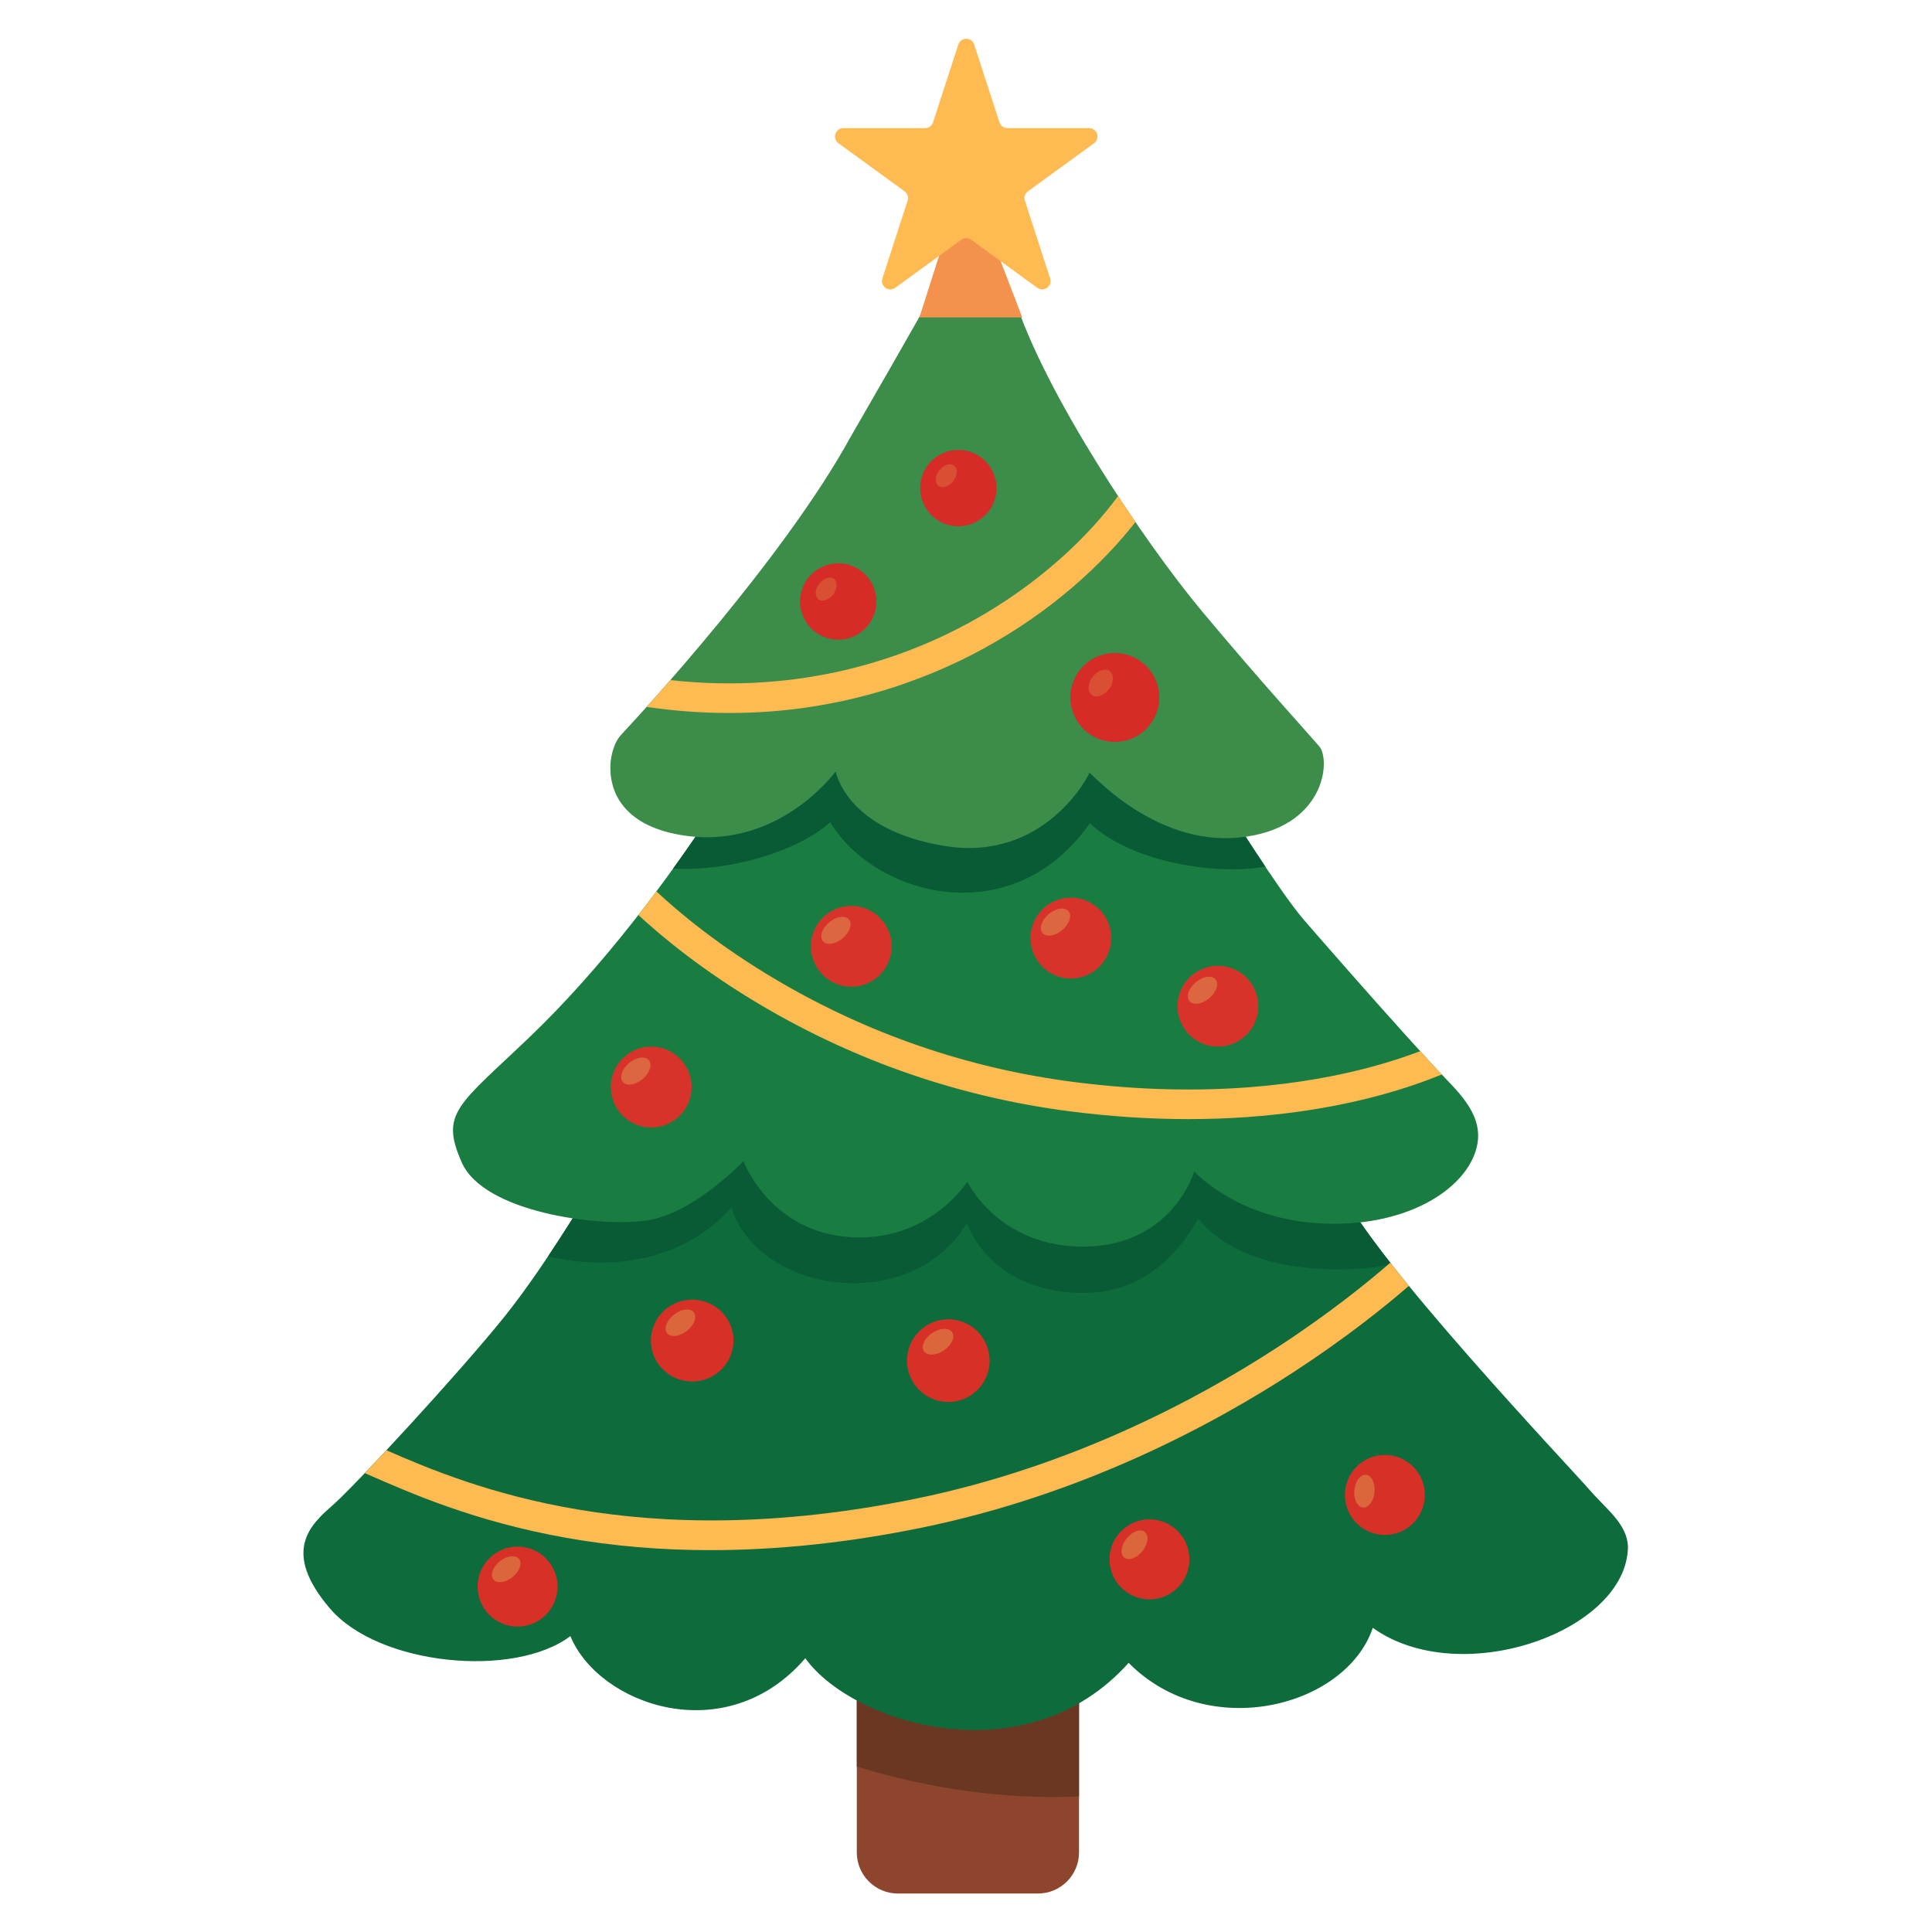
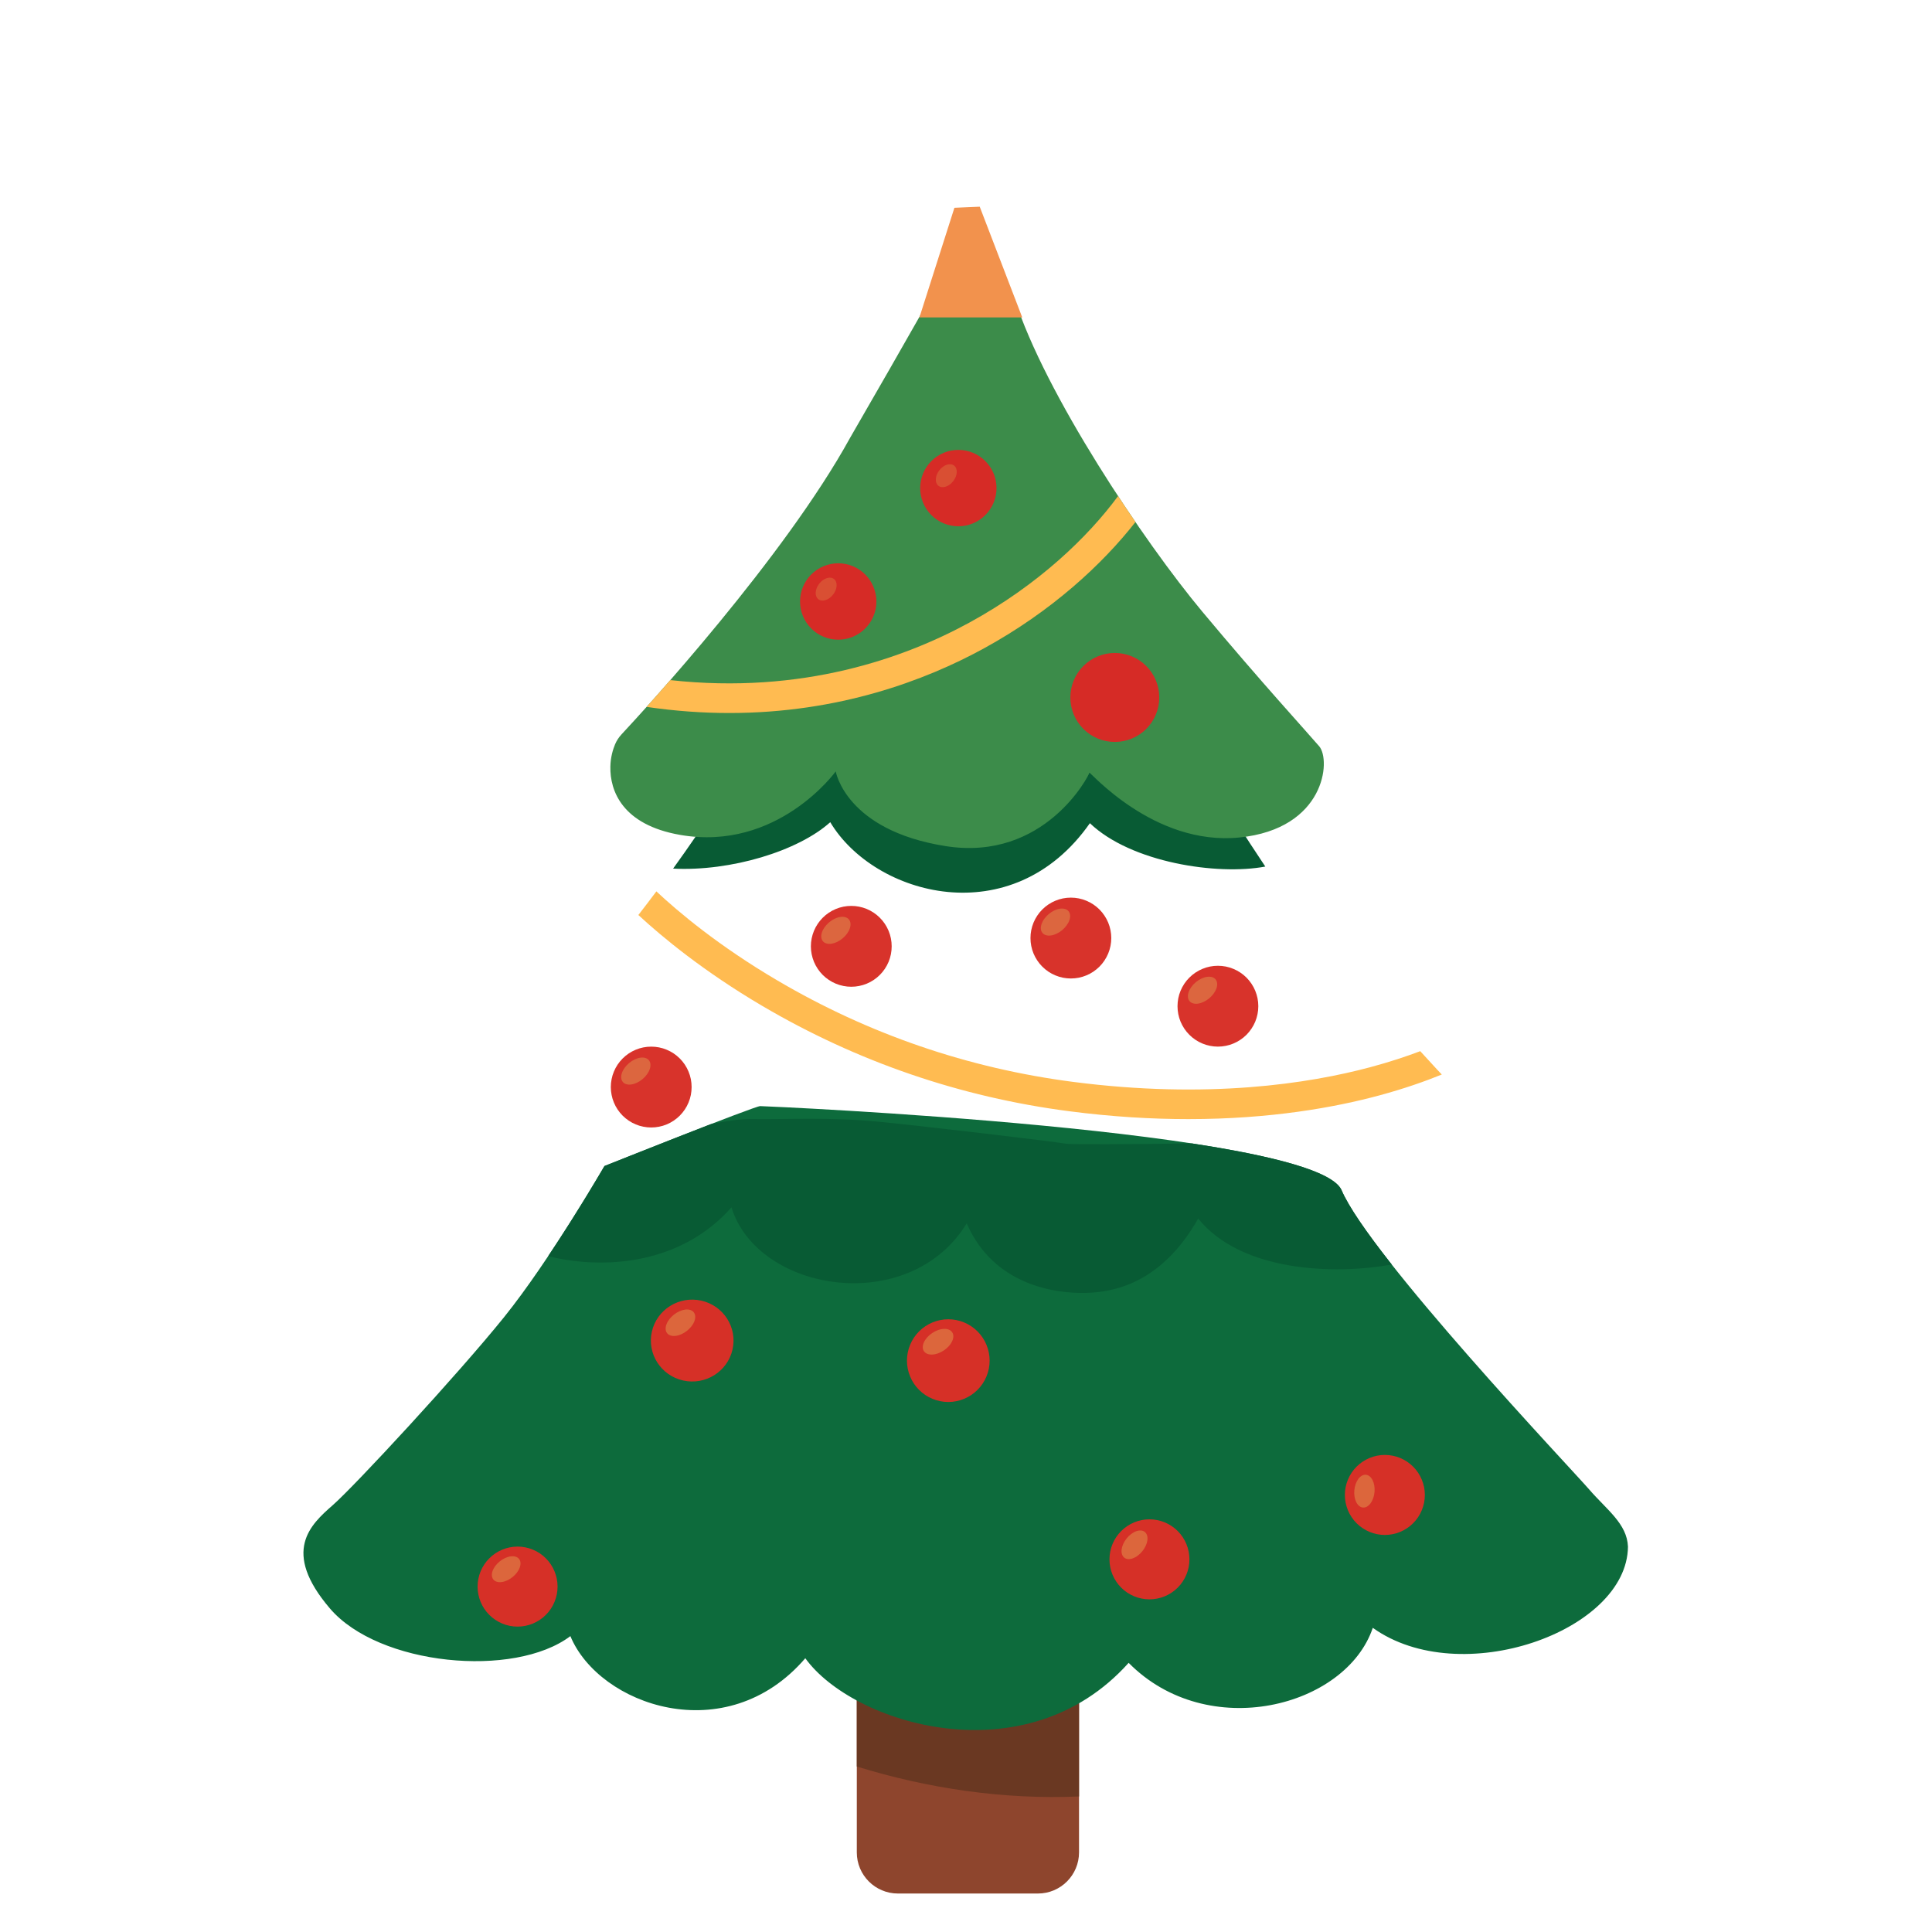
<svg xmlns="http://www.w3.org/2000/svg" version="1.0" preserveAspectRatio="xMidYMid meet" height="500" viewBox="0 0 375 375" zoomAndPan="magnify" width="500">
  <defs>
    <clipPath id="0f1d30f264">
      <path clip-rule="nonzero" d="M 166 320 L 210 320 L 210 367.527 L 166 367.527 Z M 166 320" />
    </clipPath>
    <clipPath id="d2554890ca">
      <path clip-rule="nonzero" d="M 58.82 214 L 316 214 L 316 336 L 58.82 336 Z M 58.82 214" />
    </clipPath>
    <clipPath id="c5c1ae663c">
      <path clip-rule="nonzero" d="M 162 7.527 L 214 7.527 L 214 57 L 162 57 Z M 162 7.527" />
    </clipPath>
  </defs>
  <g clip-path="url(#0f1d30f264)">
    <path fill-rule="nonzero" fill-opacity="1" d="M 166.305 320.359 L 209.438 320.359 L 209.438 359.551 C 209.438 363.957 205.863 367.531 201.461 367.531 L 174.285 367.531 C 169.879 367.531 166.305 363.957 166.305 359.551 Z M 166.305 320.359" fill="#8e452d" />
  </g>
  <path fill-rule="nonzero" fill-opacity="1" d="M 209.438 348.691 L 209.438 320.359 L 166.305 320.359 L 166.305 342.879 C 180.109 347.152 194.871 349.332 209.438 348.691 Z M 209.438 348.691" fill="#6a3822" />
  <g clip-path="url(#d2554890ca)">
    <path fill-rule="nonzero" fill-opacity="1" d="M 156.309 321.863 C 165.426 334.566 199.047 345.125 219.07 322.758 C 234.449 338.324 261.27 331.348 266.457 315.961 C 283.445 328.125 315.809 316.676 315.988 300.215 C 315.809 295.742 311.875 293.059 308.48 289.125 C 305.082 285.188 265.742 243.68 260.379 230.977 C 255.012 219.348 148.617 214.695 147.547 214.695 C 146.473 214.695 117.328 226.324 117.328 226.324 C 117.328 226.324 106.777 244.57 97.836 255.664 C 88.895 266.758 68.867 288.406 64.574 292.164 C 60.285 295.922 54.562 301.109 64.039 312.203 C 73.516 323.297 99.801 325.801 110.711 317.57 C 116.254 330.988 140.93 339.758 156.309 321.863 Z M 156.309 321.863" fill="#0d6b3c" />
  </g>
  <path fill-rule="nonzero" fill-opacity="1" d="M 270.137 245.445 C 265.422 239.465 261.766 234.258 260.379 230.973 C 258.68 227.285 246.824 224.301 231.391 221.945 C 219.098 222.09 207.84 222.168 206.836 221.984 C 204.551 221.57 180.059 218.664 170.617 217.73 C 161.176 216.797 152.559 217.312 146.023 217.211 C 143.621 217.172 140.828 217.594 137.934 218.211 C 129.082 221.633 117.328 226.324 117.328 226.324 C 117.328 226.324 112.387 234.871 106.402 243.824 C 117.25 246.523 132.219 245.426 141.977 234.344 C 147.062 250.852 176.531 255.629 187.637 237.457 C 192.93 249.605 205.035 251.062 210.57 250.953 C 215.969 250.852 225.309 249.293 232.57 236.523 C 241.023 246.984 259.277 247.418 270.137 245.445 Z M 270.137 245.445" fill="#085b34" />
-   <path fill-rule="nonzero" fill-opacity="1" d="M 139.234 156.086 C 129.715 170.676 116.82 187.883 102.848 201.246 C 88.879 214.609 85.348 215.992 89.648 225.672 C 93.945 235.348 116.363 238.27 125.57 236.887 C 134.785 235.504 144.301 225.367 144.301 225.367 C 144.301 225.367 149.367 239.039 164.875 240.113 C 180.379 241.188 187.746 229.359 187.746 229.359 C 187.746 229.359 193.887 242.262 210.777 241.957 C 227.664 241.648 231.809 227.363 231.809 227.363 C 231.809 227.363 240.254 236.891 257.141 237.504 C 274.027 238.117 285.383 230.102 286.77 221.988 C 287.809 215.93 282.609 211.574 278.938 207.598 C 271.012 199.023 263.301 190.25 255.613 181.457 C 254.738 180.457 253.859 179.453 252.996 178.441 C 248.125 172.738 237.828 156.184 237.828 156.184 C 237.828 156.184 223.156 146.938 222.312 146.598 C 221.469 146.262 178.312 143.059 177.469 142.887 C 176.625 142.719 145.609 145.586 145.609 145.586 L 139.238 156.086 Z M 139.234 156.086" fill="#197d42" />
  <path fill-rule="nonzero" fill-opacity="1" d="M 211.547 159.781 C 219.555 167.441 236.305 169.949 245.594 168.199 C 241.562 162.18 237.828 156.18 237.828 156.18 C 237.828 156.18 223.156 146.93 222.312 146.594 C 221.73 146.359 200.992 144.762 187.922 143.738 C 181.406 144.02 171.34 144.328 167.898 144.395 C 162.938 144.496 155.992 145.488 150.535 145.586 C 149.059 145.613 147.254 145.75 145.387 145.945 L 139.234 156.082 C 136.617 160.102 133.738 164.316 130.648 168.598 C 141.883 169.16 154.941 165.18 161.152 159.586 C 169.68 173.879 196.469 181.324 211.547 159.781 Z M 211.547 159.781" fill="#085b34" />
  <path fill-rule="nonzero" fill-opacity="1" d="M 196.922 57.938 C 202.797 76.383 222.043 105.164 233.387 118.746 C 244.73 132.324 253.75 142.16 256.059 144.855 C 258.367 147.547 257.215 160.891 240.547 162.559 C 223.883 164.223 211.445 149.602 211.445 149.984 C 211.445 150.371 202.852 167.305 183.496 164.223 C 164.137 161.145 162.215 149.73 162.215 149.73 C 162.215 149.73 150.93 165.379 131.957 162.043 C 120.824 160.09 118.363 153.531 118.473 148.781 C 118.512 146.965 118.969 145.469 119.379 144.484 C 119.676 143.77 120.105 143.117 120.633 142.547 C 125.004 137.855 152.168 108.309 164.992 84.996 C 176.914 64.375 182.027 55.168 182.027 55.168 L 194.121 54.316 L 196.926 57.938 Z M 196.922 57.938" fill="#3c8c4a" />
-   <path fill-rule="nonzero" fill-opacity="1" d="M 75 281.492 C 73.512 283.086 72.098 284.582 70.812 285.93 C 70.949 285.988 71.086 286.051 71.227 286.109 C 79.562 289.781 92.164 295.332 109.848 298.48 C 118.828 300.082 128.191 300.883 137.898 300.883 C 150.965 300.883 164.645 299.434 178.812 296.539 C 210.062 290.16 235.438 276.539 251.223 266.234 C 261.414 259.582 268.949 253.5 273.461 249.586 C 272.207 248.051 271 246.547 269.859 245.094 C 265.48 248.895 258.004 254.957 247.945 261.512 C 232.605 271.508 207.961 284.723 177.664 290.91 C 123.789 301.914 91.293 288.637 75 281.492 Z M 75 281.492" fill="#ffbb51" />
  <path fill-rule="nonzero" fill-opacity="1" d="M 230.867 302.668 C 230.867 303.176 230.82 303.68 230.719 304.18 C 230.621 304.68 230.473 305.168 230.277 305.637 C 230.082 306.109 229.844 306.559 229.559 306.98 C 229.277 307.406 228.957 307.797 228.594 308.156 C 228.234 308.52 227.844 308.84 227.418 309.125 C 226.996 309.406 226.547 309.645 226.078 309.84 C 225.605 310.035 225.121 310.184 224.621 310.281 C 224.121 310.383 223.617 310.434 223.109 310.434 C 222.598 310.434 222.094 310.383 221.594 310.281 C 221.094 310.184 220.609 310.035 220.137 309.84 C 219.668 309.645 219.219 309.406 218.797 309.125 C 218.371 308.84 217.98 308.52 217.621 308.156 C 217.258 307.797 216.938 307.406 216.656 306.98 C 216.371 306.559 216.133 306.109 215.938 305.637 C 215.742 305.168 215.594 304.68 215.496 304.18 C 215.395 303.68 215.348 303.176 215.348 302.668 C 215.348 302.156 215.395 301.652 215.496 301.152 C 215.594 300.652 215.742 300.164 215.938 299.695 C 216.133 299.223 216.371 298.777 216.656 298.352 C 216.938 297.93 217.258 297.535 217.621 297.176 C 217.98 296.816 218.371 296.492 218.797 296.211 C 219.219 295.926 219.668 295.688 220.137 295.492 C 220.609 295.297 221.094 295.148 221.594 295.051 C 222.094 294.949 222.598 294.902 223.109 294.902 C 223.617 294.902 224.121 294.949 224.621 295.051 C 225.121 295.148 225.605 295.297 226.078 295.492 C 226.547 295.688 226.996 295.926 227.418 296.211 C 227.844 296.492 228.234 296.816 228.594 297.176 C 228.957 297.535 229.277 297.93 229.559 298.352 C 229.844 298.777 230.082 299.223 230.277 299.695 C 230.473 300.164 230.621 300.652 230.719 301.152 C 230.82 301.652 230.867 302.156 230.867 302.668 Z M 230.867 302.668" fill="#d63027" />
  <path fill-rule="nonzero" fill-opacity="1" d="M 222.207 297.352 C 222.41 297.516 222.555 297.734 222.645 298.012 C 222.73 298.289 222.75 298.605 222.707 298.953 C 222.664 299.301 222.559 299.66 222.391 300.027 C 222.223 300.395 222.008 300.746 221.742 301.074 C 221.477 301.406 221.184 301.691 220.859 301.934 C 220.539 302.18 220.211 302.359 219.879 302.477 C 219.551 302.594 219.238 302.641 218.949 302.617 C 218.66 302.594 218.414 302.5 218.211 302.336 C 218.008 302.172 217.863 301.953 217.777 301.676 C 217.688 301.398 217.668 301.086 217.711 300.734 C 217.754 300.387 217.859 300.027 218.027 299.66 C 218.195 299.293 218.41 298.941 218.676 298.613 C 218.941 298.281 219.234 297.996 219.559 297.754 C 219.879 297.512 220.207 297.328 220.539 297.211 C 220.871 297.094 221.18 297.047 221.469 297.07 C 221.758 297.094 222.004 297.188 222.207 297.352 Z M 222.207 297.352" fill="#dc663c" />
  <path fill-rule="nonzero" fill-opacity="1" d="M 108.223 307.957 C 108.223 308.469 108.172 308.973 108.074 309.473 C 107.973 309.973 107.824 310.457 107.629 310.93 C 107.438 311.402 107.195 311.848 106.914 312.273 C 106.629 312.695 106.309 313.09 105.949 313.449 C 105.59 313.809 105.195 314.133 104.773 314.414 C 104.348 314.699 103.902 314.938 103.43 315.133 C 102.961 315.328 102.473 315.477 101.977 315.574 C 101.477 315.676 100.969 315.723 100.461 315.723 C 99.949 315.723 99.445 315.676 98.945 315.574 C 98.445 315.477 97.961 315.328 97.492 315.133 C 97.02 314.938 96.574 314.699 96.148 314.414 C 95.727 314.133 95.332 313.809 94.973 313.449 C 94.613 313.09 94.289 312.695 94.008 312.273 C 93.723 311.848 93.484 311.402 93.289 310.93 C 93.094 310.457 92.949 309.973 92.848 309.473 C 92.75 308.973 92.699 308.469 92.699 307.957 C 92.699 307.449 92.75 306.941 92.848 306.441 C 92.949 305.941 93.094 305.457 93.289 304.988 C 93.484 304.516 93.723 304.066 94.008 303.645 C 94.289 303.219 94.613 302.828 94.973 302.469 C 95.332 302.105 95.727 301.785 96.148 301.5 C 96.574 301.219 97.02 300.98 97.492 300.785 C 97.961 300.59 98.445 300.441 98.945 300.344 C 99.445 300.242 99.949 300.191 100.461 300.191 C 100.969 300.191 101.477 300.242 101.977 300.344 C 102.473 300.441 102.961 300.59 103.43 300.785 C 103.902 300.98 104.348 301.219 104.773 301.5 C 105.195 301.785 105.59 302.105 105.949 302.469 C 106.309 302.828 106.629 303.219 106.914 303.645 C 107.195 304.066 107.438 304.516 107.629 304.988 C 107.824 305.457 107.973 305.941 108.074 306.441 C 108.172 306.941 108.223 307.449 108.223 307.957 Z M 108.223 307.957" fill="#d63027" />
  <path fill-rule="nonzero" fill-opacity="1" d="M 100.746 302.59 C 100.91 302.793 101.004 303.039 101.027 303.328 C 101.047 303.621 101 303.93 100.883 304.262 C 100.762 304.59 100.582 304.918 100.336 305.238 C 100.094 305.562 99.805 305.855 99.473 306.117 C 99.145 306.383 98.793 306.598 98.426 306.766 C 98.059 306.93 97.699 307.035 97.348 307.074 C 97 307.117 96.688 307.098 96.41 307.008 C 96.133 306.922 95.914 306.773 95.75 306.57 C 95.59 306.367 95.496 306.121 95.473 305.832 C 95.449 305.539 95.496 305.23 95.617 304.898 C 95.734 304.57 95.918 304.242 96.16 303.922 C 96.406 303.598 96.691 303.305 97.023 303.043 C 97.355 302.777 97.703 302.562 98.074 302.398 C 98.441 302.23 98.801 302.125 99.148 302.086 C 99.496 302.043 99.812 302.066 100.086 302.152 C 100.363 302.238 100.586 302.387 100.746 302.59 Z M 100.746 302.59" fill="#dc663c" />
  <path fill-rule="nonzero" fill-opacity="1" d="M 142.18 261.949 C 141.207 266.23 136.914 268.918 132.59 267.953 C 128.27 266.988 125.555 262.734 126.531 258.453 C 127.504 254.176 131.797 251.488 136.121 252.453 C 140.445 253.418 143.156 257.672 142.18 261.949 Z M 142.18 261.949" fill="#d63027" />
  <path fill-rule="nonzero" fill-opacity="1" d="M 134.664 254.723 C 134.828 254.934 134.922 255.188 134.941 255.488 C 134.961 255.785 134.906 256.102 134.781 256.441 C 134.652 256.781 134.465 257.113 134.207 257.441 C 133.953 257.77 133.656 258.066 133.312 258.336 C 132.969 258.602 132.605 258.82 132.223 258.988 C 131.844 259.152 131.473 259.258 131.113 259.297 C 130.754 259.336 130.434 259.309 130.152 259.219 C 129.867 259.125 129.645 258.973 129.48 258.762 C 129.316 258.551 129.223 258.297 129.203 258 C 129.184 257.703 129.234 257.383 129.363 257.043 C 129.488 256.707 129.68 256.371 129.934 256.043 C 130.191 255.715 130.488 255.418 130.832 255.148 C 131.176 254.883 131.539 254.664 131.918 254.5 C 132.301 254.332 132.668 254.23 133.027 254.188 C 133.387 254.148 133.711 254.176 133.992 254.266 C 134.277 254.359 134.5 254.512 134.664 254.723 Z M 134.664 254.723" fill="#dc663c" />
  <path fill-rule="nonzero" fill-opacity="1" d="M 192.086 264.098 C 192.086 264.625 192.031 265.148 191.93 265.664 C 191.828 266.18 191.676 266.684 191.473 267.168 C 191.273 267.656 191.023 268.117 190.73 268.559 C 190.441 268.996 190.105 269.402 189.734 269.773 C 189.363 270.145 188.957 270.48 188.52 270.773 C 188.082 271.066 187.617 271.312 187.133 271.512 C 186.645 271.715 186.145 271.867 185.629 271.969 C 185.109 272.074 184.59 272.125 184.062 272.125 C 183.535 272.125 183.012 272.074 182.496 271.969 C 181.98 271.867 181.48 271.715 180.992 271.512 C 180.504 271.312 180.043 271.066 179.605 270.773 C 179.168 270.48 178.762 270.145 178.391 269.773 C 178.016 269.402 177.684 268.996 177.391 268.559 C 177.098 268.117 176.852 267.656 176.652 267.168 C 176.449 266.684 176.297 266.18 176.195 265.664 C 176.09 265.148 176.039 264.625 176.039 264.098 C 176.039 263.57 176.09 263.051 176.195 262.531 C 176.297 262.016 176.449 261.512 176.652 261.027 C 176.852 260.539 177.098 260.078 177.391 259.637 C 177.684 259.199 178.016 258.793 178.391 258.422 C 178.762 258.051 179.168 257.715 179.605 257.426 C 180.043 257.133 180.504 256.883 180.992 256.684 C 181.48 256.48 181.98 256.328 182.496 256.227 C 183.012 256.121 183.535 256.07 184.062 256.07 C 184.59 256.07 185.109 256.121 185.629 256.227 C 186.145 256.328 186.645 256.48 187.133 256.684 C 187.617 256.883 188.082 257.133 188.52 257.426 C 188.957 257.715 189.363 258.051 189.734 258.422 C 190.105 258.793 190.441 259.199 190.73 259.637 C 191.023 260.078 191.273 260.539 191.473 261.027 C 191.676 261.512 191.828 262.016 191.93 262.531 C 192.031 263.051 192.086 263.57 192.086 264.098 Z M 192.086 264.098" fill="#d63027" />
  <path fill-rule="nonzero" fill-opacity="1" d="M 184.82 258.594 C 184.969 258.82 185.043 259.082 185.043 259.383 C 185.039 259.68 184.965 259.996 184.812 260.328 C 184.66 260.656 184.445 260.977 184.168 261.289 C 183.887 261.598 183.566 261.875 183.203 262.117 C 182.836 262.359 182.461 262.551 182.066 262.691 C 181.672 262.828 181.293 262.906 180.93 262.918 C 180.566 262.93 180.246 262.879 179.969 262.766 C 179.691 262.652 179.48 262.484 179.328 262.258 C 179.18 262.035 179.105 261.773 179.109 261.473 C 179.109 261.172 179.184 260.859 179.336 260.527 C 179.488 260.195 179.703 259.875 179.984 259.566 C 180.262 259.258 180.582 258.98 180.949 258.738 C 181.312 258.492 181.691 258.301 182.082 258.164 C 182.477 258.023 182.855 257.949 183.219 257.938 C 183.582 257.922 183.902 257.973 184.18 258.086 C 184.457 258.203 184.668 258.371 184.82 258.594 Z M 184.82 258.594" fill="#dc663c" />
  <path fill-rule="nonzero" fill-opacity="1" d="M 276.562 290.168 C 276.562 290.676 276.512 291.18 276.414 291.68 C 276.312 292.18 276.164 292.668 275.969 293.137 C 275.777 293.609 275.535 294.055 275.254 294.48 C 274.969 294.906 274.648 295.297 274.289 295.656 C 273.93 296.02 273.535 296.34 273.113 296.621 C 272.688 296.906 272.242 297.145 271.77 297.34 C 271.301 297.535 270.812 297.684 270.312 297.781 C 269.816 297.883 269.309 297.934 268.801 297.934 C 268.289 297.934 267.785 297.883 267.285 297.781 C 266.785 297.684 266.301 297.535 265.832 297.34 C 265.359 297.145 264.914 296.906 264.488 296.621 C 264.066 296.34 263.672 296.02 263.312 295.656 C 262.953 295.297 262.629 294.906 262.348 294.48 C 262.062 294.055 261.824 293.609 261.629 293.137 C 261.434 292.668 261.289 292.18 261.188 291.68 C 261.09 291.18 261.039 290.676 261.039 290.168 C 261.039 289.656 261.09 289.152 261.188 288.652 C 261.289 288.152 261.434 287.664 261.629 287.195 C 261.824 286.723 262.062 286.277 262.348 285.852 C 262.629 285.43 262.953 285.035 263.312 284.676 C 263.672 284.316 264.066 283.992 264.488 283.711 C 264.914 283.426 265.359 283.188 265.832 282.992 C 266.301 282.797 266.785 282.648 267.285 282.551 C 267.785 282.449 268.289 282.402 268.801 282.402 C 269.309 282.402 269.816 282.449 270.312 282.551 C 270.812 282.648 271.301 282.797 271.77 282.992 C 272.242 283.188 272.688 283.426 273.113 283.711 C 273.535 283.992 273.93 284.316 274.289 284.676 C 274.648 285.035 274.969 285.43 275.254 285.852 C 275.535 286.277 275.777 286.723 275.969 287.195 C 276.164 287.664 276.312 288.152 276.414 288.652 C 276.512 289.152 276.562 289.656 276.562 290.168 Z M 276.562 290.168" fill="#d63027" />
  <path fill-rule="nonzero" fill-opacity="1" d="M 265.125 286.25 C 265.383 286.273 265.625 286.379 265.852 286.562 C 266.078 286.746 266.266 286.992 266.422 287.309 C 266.578 287.625 266.691 287.98 266.754 288.379 C 266.816 288.777 266.832 289.188 266.793 289.609 C 266.754 290.031 266.668 290.434 266.531 290.816 C 266.395 291.195 266.223 291.527 266.012 291.809 C 265.801 292.09 265.57 292.301 265.312 292.441 C 265.059 292.578 264.801 292.637 264.543 292.613 C 264.285 292.59 264.039 292.488 263.816 292.305 C 263.59 292.121 263.398 291.871 263.242 291.555 C 263.086 291.242 262.977 290.883 262.914 290.484 C 262.848 290.086 262.836 289.676 262.875 289.254 C 262.914 288.832 263 288.43 263.137 288.051 C 263.27 287.668 263.445 287.336 263.656 287.055 C 263.863 286.773 264.098 286.562 264.352 286.426 C 264.605 286.285 264.863 286.227 265.125 286.25 Z M 265.125 286.25" fill="#dc663c" />
  <path fill-rule="nonzero" fill-opacity="1" d="M 134.242 210.996 C 134.242 211.512 134.191 212.023 134.094 212.527 C 133.992 213.035 133.844 213.523 133.645 214 C 133.449 214.477 133.207 214.93 132.922 215.355 C 132.637 215.785 132.309 216.18 131.945 216.547 C 131.582 216.91 131.184 217.234 130.758 217.52 C 130.328 217.809 129.879 218.051 129.402 218.246 C 128.926 218.445 128.438 218.594 127.93 218.691 C 127.426 218.793 126.914 218.844 126.402 218.844 C 125.887 218.844 125.375 218.793 124.871 218.691 C 124.367 218.594 123.875 218.445 123.398 218.246 C 122.926 218.051 122.473 217.809 122.043 217.52 C 121.617 217.234 121.219 216.91 120.855 216.547 C 120.492 216.18 120.168 215.785 119.879 215.355 C 119.594 214.93 119.352 214.477 119.156 214 C 118.957 213.523 118.809 213.035 118.711 212.527 C 118.609 212.023 118.559 211.512 118.559 210.996 C 118.559 210.48 118.609 209.973 118.711 209.465 C 118.809 208.961 118.957 208.469 119.156 207.996 C 119.352 207.52 119.594 207.066 119.879 206.637 C 120.168 206.211 120.492 205.812 120.855 205.449 C 121.219 205.086 121.617 204.758 122.043 204.473 C 122.473 204.188 122.926 203.945 123.398 203.75 C 123.875 203.551 124.367 203.402 124.871 203.301 C 125.375 203.199 125.887 203.152 126.402 203.152 C 126.914 203.152 127.426 203.199 127.93 203.301 C 128.438 203.402 128.926 203.551 129.402 203.75 C 129.879 203.945 130.328 204.188 130.758 204.473 C 131.184 204.758 131.582 205.086 131.945 205.449 C 132.309 205.812 132.637 206.211 132.922 206.637 C 133.207 207.066 133.449 207.52 133.645 207.996 C 133.844 208.469 133.992 208.961 134.094 209.465 C 134.191 209.973 134.242 210.48 134.242 210.996 Z M 134.242 210.996" fill="#d8332b" />
  <path fill-rule="nonzero" fill-opacity="1" d="M 125.941 205.781 C 126.113 205.988 126.215 206.242 126.246 206.539 C 126.277 206.836 126.238 207.16 126.121 207.504 C 126.008 207.848 125.828 208.188 125.586 208.527 C 125.34 208.867 125.051 209.176 124.719 209.453 C 124.383 209.734 124.027 209.965 123.652 210.145 C 123.277 210.324 122.91 210.441 122.551 210.492 C 122.191 210.543 121.867 210.527 121.578 210.441 C 121.289 210.359 121.059 210.215 120.887 210.008 C 120.715 209.801 120.613 209.547 120.582 209.25 C 120.551 208.949 120.59 208.629 120.707 208.285 C 120.82 207.938 121 207.598 121.242 207.262 C 121.484 206.922 121.773 206.613 122.109 206.332 C 122.445 206.051 122.801 205.824 123.176 205.645 C 123.551 205.465 123.918 205.348 124.277 205.297 C 124.637 205.246 124.961 205.262 125.25 205.344 C 125.535 205.43 125.766 205.574 125.941 205.781 Z M 125.941 205.781" fill="#dc663f" />
  <path fill-rule="nonzero" fill-opacity="1" d="M 173.074 183.68 C 173.074 184.195 173.023 184.707 172.926 185.211 C 172.824 185.715 172.676 186.207 172.48 186.684 C 172.281 187.16 172.039 187.609 171.754 188.039 C 171.469 188.469 171.145 188.863 170.777 189.23 C 170.414 189.594 170.02 189.918 169.59 190.203 C 169.164 190.492 168.711 190.734 168.234 190.93 C 167.758 191.125 167.27 191.277 166.762 191.375 C 166.258 191.477 165.75 191.527 165.234 191.527 C 164.719 191.527 164.207 191.477 163.703 191.375 C 163.199 191.277 162.707 191.125 162.234 190.93 C 161.758 190.734 161.305 190.492 160.875 190.203 C 160.449 189.918 160.051 189.594 159.688 189.23 C 159.324 188.863 159 188.469 158.715 188.039 C 158.426 187.609 158.188 187.16 157.988 186.684 C 157.793 186.207 157.645 185.715 157.543 185.211 C 157.441 184.707 157.391 184.195 157.391 183.68 C 157.391 183.164 157.441 182.656 157.543 182.148 C 157.645 181.645 157.793 181.152 157.988 180.68 C 158.188 180.203 158.426 179.75 158.715 179.32 C 159 178.895 159.324 178.496 159.688 178.133 C 160.051 177.77 160.449 177.441 160.875 177.156 C 161.305 176.871 161.758 176.629 162.234 176.43 C 162.707 176.234 163.199 176.086 163.703 175.984 C 164.207 175.883 164.719 175.836 165.234 175.836 C 165.75 175.836 166.258 175.883 166.762 175.984 C 167.27 176.086 167.758 176.234 168.234 176.43 C 168.711 176.629 169.164 176.871 169.59 177.156 C 170.02 177.441 170.414 177.77 170.777 178.133 C 171.145 178.496 171.469 178.895 171.754 179.32 C 172.039 179.75 172.281 180.203 172.48 180.68 C 172.676 181.152 172.824 181.645 172.926 182.148 C 173.023 182.656 173.074 183.164 173.074 183.68 Z M 173.074 183.68" fill="#d8332b" />
  <path fill-rule="nonzero" fill-opacity="1" d="M 164.773 178.465 C 164.945 178.672 165.047 178.922 165.078 179.223 C 165.109 179.52 165.07 179.844 164.953 180.188 C 164.84 180.531 164.66 180.871 164.418 181.211 C 164.176 181.547 163.887 181.859 163.551 182.137 C 163.215 182.418 162.859 182.648 162.484 182.828 C 162.109 183.008 161.742 183.121 161.383 183.176 C 161.023 183.227 160.699 183.211 160.41 183.125 C 160.125 183.043 159.895 182.895 159.719 182.691 C 159.547 182.484 159.445 182.23 159.414 181.93 C 159.383 181.633 159.422 181.312 159.539 180.969 C 159.652 180.621 159.832 180.281 160.074 179.941 C 160.32 179.605 160.609 179.297 160.941 179.016 C 161.277 178.734 161.633 178.504 162.008 178.324 C 162.383 178.145 162.75 178.031 163.109 177.98 C 163.469 177.926 163.793 177.945 164.082 178.027 C 164.371 178.113 164.602 178.258 164.773 178.465 Z M 164.773 178.465" fill="#dc663f" />
  <path fill-rule="nonzero" fill-opacity="1" d="M 215.699 182.074 C 215.699 182.59 215.648 183.102 215.547 183.605 C 215.445 184.113 215.297 184.602 215.102 185.078 C 214.902 185.555 214.66 186.008 214.375 186.434 C 214.09 186.863 213.766 187.262 213.402 187.625 C 213.035 187.988 212.641 188.312 212.211 188.602 C 211.785 188.887 211.332 189.129 210.855 189.324 C 210.383 189.523 209.891 189.672 209.387 189.773 C 208.879 189.871 208.371 189.922 207.855 189.922 C 207.34 189.922 206.832 189.871 206.324 189.773 C 205.82 189.672 205.332 189.523 204.855 189.324 C 204.379 189.129 203.926 188.887 203.5 188.602 C 203.07 188.312 202.676 187.988 202.312 187.625 C 201.945 187.262 201.621 186.863 201.336 186.434 C 201.051 186.008 200.809 185.555 200.609 185.078 C 200.414 184.602 200.266 184.113 200.164 183.605 C 200.062 183.102 200.016 182.59 200.016 182.074 C 200.016 181.562 200.062 181.051 200.164 180.547 C 200.266 180.039 200.414 179.551 200.609 179.074 C 200.809 178.598 201.051 178.145 201.336 177.719 C 201.621 177.289 201.945 176.891 202.312 176.527 C 202.676 176.164 203.07 175.84 203.5 175.551 C 203.926 175.266 204.379 175.023 204.855 174.828 C 205.332 174.629 205.82 174.48 206.324 174.379 C 206.832 174.281 207.34 174.23 207.855 174.23 C 208.371 174.23 208.879 174.281 209.387 174.379 C 209.891 174.48 210.383 174.629 210.855 174.828 C 211.332 175.023 211.785 175.266 212.211 175.551 C 212.641 175.84 213.035 176.164 213.402 176.527 C 213.766 176.891 214.09 177.289 214.375 177.719 C 214.66 178.145 214.902 178.598 215.102 179.074 C 215.297 179.551 215.445 180.039 215.547 180.547 C 215.648 181.051 215.699 181.562 215.699 182.074 Z M 215.699 182.074" fill="#d8332b" />
  <path fill-rule="nonzero" fill-opacity="1" d="M 207.395 176.859 C 207.57 177.066 207.672 177.32 207.703 177.617 C 207.734 177.918 207.691 178.238 207.578 178.582 C 207.465 178.926 207.285 179.27 207.039 179.605 C 206.797 179.945 206.508 180.254 206.172 180.535 C 205.84 180.812 205.484 181.043 205.105 181.223 C 204.73 181.402 204.363 181.52 204.004 181.57 C 203.645 181.621 203.324 181.605 203.035 181.523 C 202.746 181.438 202.516 181.293 202.344 181.086 C 202.172 180.879 202.066 180.625 202.035 180.328 C 202.004 180.031 202.047 179.707 202.16 179.363 C 202.277 179.02 202.453 178.676 202.699 178.34 C 202.941 178 203.23 177.691 203.566 177.414 C 203.902 177.133 204.254 176.902 204.633 176.723 C 205.008 176.543 205.375 176.426 205.734 176.375 C 206.094 176.324 206.418 176.34 206.703 176.426 C 206.992 176.508 207.223 176.652 207.395 176.859 Z M 207.395 176.859" fill="#dc663f" />
  <path fill-rule="nonzero" fill-opacity="1" d="M 244.238 195.301 C 244.238 195.816 244.188 196.328 244.086 196.832 C 243.984 197.34 243.836 197.828 243.641 198.305 C 243.441 198.781 243.203 199.234 242.914 199.66 C 242.629 200.09 242.305 200.484 241.941 200.852 C 241.578 201.215 241.18 201.539 240.75 201.824 C 240.324 202.113 239.871 202.355 239.395 202.551 C 238.922 202.75 238.43 202.898 237.926 202.996 C 237.422 203.098 236.91 203.148 236.395 203.148 C 235.879 203.148 235.371 203.098 234.867 202.996 C 234.359 202.898 233.871 202.75 233.395 202.551 C 232.918 202.355 232.465 202.113 232.039 201.824 C 231.609 201.539 231.215 201.215 230.852 200.852 C 230.484 200.484 230.16 200.09 229.875 199.66 C 229.59 199.234 229.348 198.781 229.148 198.305 C 228.953 197.828 228.805 197.34 228.703 196.832 C 228.605 196.328 228.555 195.816 228.555 195.301 C 228.555 194.785 228.605 194.277 228.703 193.77 C 228.805 193.266 228.953 192.773 229.148 192.301 C 229.348 191.824 229.59 191.371 229.875 190.941 C 230.16 190.516 230.484 190.117 230.852 189.754 C 231.215 189.391 231.609 189.062 232.039 188.777 C 232.465 188.492 232.918 188.25 233.395 188.055 C 233.871 187.855 234.359 187.707 234.867 187.605 C 235.371 187.508 235.879 187.457 236.395 187.457 C 236.91 187.457 237.422 187.508 237.926 187.605 C 238.43 187.707 238.922 187.855 239.395 188.055 C 239.871 188.25 240.324 188.492 240.75 188.777 C 241.18 189.062 241.578 189.391 241.941 189.754 C 242.305 190.117 242.629 190.516 242.914 190.941 C 243.203 191.371 243.441 191.824 243.641 192.301 C 243.836 192.777 243.984 193.266 244.086 193.77 C 244.188 194.277 244.238 194.785 244.238 195.301 Z M 244.238 195.301" fill="#d8332b" />
  <path fill-rule="nonzero" fill-opacity="1" d="M 235.938 190.09 C 236.109 190.297 236.211 190.551 236.246 190.848 C 236.277 191.148 236.234 191.469 236.121 191.812 C 236.004 192.156 235.824 192.5 235.582 192.836 C 235.34 193.176 235.051 193.484 234.715 193.766 C 234.379 194.043 234.023 194.273 233.648 194.453 C 233.273 194.633 232.906 194.75 232.547 194.801 C 232.188 194.852 231.863 194.836 231.578 194.754 C 231.289 194.668 231.059 194.523 230.887 194.316 C 230.711 194.109 230.609 193.855 230.578 193.559 C 230.547 193.258 230.59 192.938 230.703 192.594 C 230.816 192.25 230.996 191.906 231.238 191.57 C 231.484 191.23 231.773 190.922 232.105 190.641 C 232.441 190.363 232.797 190.133 233.172 189.953 C 233.551 189.773 233.918 189.656 234.277 189.605 C 234.633 189.555 234.957 189.57 235.246 189.652 C 235.535 189.738 235.766 189.883 235.938 190.09 Z M 235.938 190.09" fill="#dc663f" />
  <path fill-rule="nonzero" fill-opacity="1" d="M 208.277 209.992 C 187.898 207.352 168.574 200.719 150.84 190.277 C 139.492 183.598 131.684 177.027 127.402 173.016 C 126.258 174.543 125.094 176.074 123.906 177.602 C 128.516 181.867 136.543 188.527 147.93 195.23 C 166.336 206.066 186.391 212.949 207.539 215.691 C 215.895 216.777 223.617 217.219 230.668 217.219 C 246.629 217.219 259.141 214.938 267.758 212.609 C 272.633 211.289 276.664 209.863 279.852 208.562 C 279.539 208.238 279.23 207.914 278.938 207.594 C 277.844 206.41 276.754 205.219 275.668 204.031 C 272.961 205.055 269.723 206.137 265.957 207.145 C 254.09 210.316 234.453 213.387 208.277 209.992 Z M 208.277 209.992" fill="#ffbb51" />
  <path fill-rule="nonzero" fill-opacity="1" d="M 141.559 138.395 C 162.883 138.395 179.68 132.02 190.891 125.898 C 204.129 118.668 214.023 109.465 220.391 101.324 C 219.266 99.684 218.141 98 217.016 96.289 C 211.191 104.207 201.508 113.555 188.137 120.855 C 175.633 127.684 155.75 134.84 130.105 132.008 C 128.402 133.957 126.855 135.707 125.5 137.207 C 131.102 138.027 136.457 138.395 141.555 138.395 Z M 141.559 138.395" fill="#ffbb51" />
  <path fill-rule="nonzero" fill-opacity="1" d="M 225.012 135.375 C 225.012 135.941 224.957 136.504 224.848 137.059 C 224.738 137.613 224.574 138.156 224.355 138.68 C 224.141 139.203 223.875 139.699 223.559 140.172 C 223.246 140.645 222.887 141.078 222.484 141.48 C 222.086 141.883 221.648 142.238 221.18 142.555 C 220.707 142.867 220.211 143.137 219.688 143.352 C 219.164 143.57 218.625 143.734 218.066 143.844 C 217.512 143.953 216.949 144.008 216.383 144.008 C 215.816 144.008 215.258 143.953 214.699 143.844 C 214.145 143.734 213.605 143.57 213.082 143.352 C 212.559 143.137 212.059 142.867 211.59 142.555 C 211.117 142.238 210.684 141.883 210.281 141.48 C 209.883 141.078 209.523 140.645 209.207 140.172 C 208.895 139.699 208.629 139.203 208.41 138.68 C 208.195 138.156 208.031 137.613 207.918 137.059 C 207.809 136.504 207.754 135.941 207.754 135.375 C 207.754 134.809 207.809 134.246 207.918 133.691 C 208.031 133.133 208.195 132.594 208.41 132.07 C 208.629 131.547 208.895 131.047 209.207 130.578 C 209.523 130.105 209.883 129.668 210.281 129.27 C 210.684 128.867 211.117 128.512 211.59 128.195 C 212.059 127.879 212.559 127.613 213.082 127.398 C 213.605 127.18 214.145 127.016 214.699 126.906 C 215.258 126.797 215.816 126.738 216.383 126.738 C 216.949 126.738 217.512 126.797 218.066 126.906 C 218.625 127.016 219.164 127.18 219.688 127.398 C 220.211 127.613 220.707 127.879 221.18 128.195 C 221.648 128.512 222.086 128.867 222.484 129.27 C 222.887 129.668 223.246 130.105 223.559 130.578 C 223.875 131.047 224.141 131.547 224.355 132.07 C 224.574 132.594 224.738 133.133 224.848 133.691 C 224.957 134.246 225.012 134.809 225.012 135.375 Z M 225.012 135.375" fill="#d62b26" />
-   <path fill-rule="nonzero" fill-opacity="1" d="M 215.426 130.289 C 215.633 130.449 215.789 130.664 215.895 130.93 C 215.996 131.195 216.039 131.492 216.023 131.82 C 216.004 132.148 215.93 132.484 215.793 132.828 C 215.656 133.172 215.473 133.492 215.238 133.797 C 215.004 134.102 214.738 134.363 214.441 134.582 C 214.145 134.797 213.84 134.957 213.523 135.059 C 213.211 135.16 212.914 135.191 212.629 135.16 C 212.348 135.125 212.102 135.027 211.891 134.867 C 211.684 134.707 211.527 134.492 211.422 134.227 C 211.32 133.961 211.277 133.664 211.293 133.336 C 211.312 133.004 211.387 132.668 211.523 132.328 C 211.66 131.984 211.844 131.66 212.078 131.359 C 212.312 131.055 212.578 130.793 212.875 130.574 C 213.172 130.355 213.477 130.195 213.793 130.098 C 214.105 129.996 214.402 129.965 214.688 129.996 C 214.969 130.031 215.215 130.125 215.426 130.289 Z M 215.426 130.289" fill="#d94f33" />
  <path fill-rule="nonzero" fill-opacity="1" d="M 170.109 116.746 C 170.109 117.234 170.062 117.719 169.965 118.195 C 169.871 118.672 169.73 119.137 169.543 119.586 C 169.359 120.035 169.129 120.461 168.859 120.867 C 168.59 121.273 168.281 121.645 167.938 121.992 C 167.594 122.336 167.219 122.641 166.816 122.914 C 166.41 123.184 165.984 123.41 165.535 123.598 C 165.086 123.785 164.621 123.926 164.145 124.02 C 163.668 124.113 163.184 124.164 162.699 124.164 C 162.211 124.164 161.73 124.113 161.254 124.02 C 160.777 123.926 160.312 123.785 159.863 123.598 C 159.414 123.41 158.988 123.184 158.582 122.914 C 158.176 122.641 157.805 122.336 157.461 121.992 C 157.117 121.645 156.809 121.273 156.539 120.867 C 156.266 120.461 156.039 120.035 155.852 119.586 C 155.668 119.137 155.527 118.672 155.43 118.195 C 155.336 117.719 155.289 117.234 155.289 116.746 C 155.289 116.262 155.336 115.777 155.43 115.301 C 155.527 114.824 155.668 114.359 155.852 113.91 C 156.039 113.461 156.266 113.035 156.539 112.629 C 156.809 112.223 157.117 111.852 157.461 111.504 C 157.805 111.16 158.176 110.855 158.582 110.582 C 158.988 110.312 159.414 110.086 159.863 109.898 C 160.312 109.711 160.777 109.57 161.254 109.477 C 161.73 109.383 162.211 109.332 162.699 109.332 C 163.184 109.332 163.668 109.383 164.145 109.477 C 164.621 109.57 165.086 109.711 165.535 109.898 C 165.984 110.086 166.41 110.312 166.816 110.582 C 167.219 110.855 167.594 111.16 167.938 111.504 C 168.281 111.852 168.59 112.223 168.859 112.629 C 169.129 113.035 169.359 113.461 169.543 113.91 C 169.73 114.359 169.871 114.824 169.965 115.301 C 170.062 115.777 170.109 116.262 170.109 116.746 Z M 170.109 116.746" fill="#d62b26" />
  <path fill-rule="nonzero" fill-opacity="1" d="M 161.875 112.383 C 162.055 112.52 162.188 112.703 162.277 112.934 C 162.367 113.16 162.402 113.414 162.387 113.699 C 162.375 113.98 162.309 114.27 162.191 114.562 C 162.074 114.855 161.914 115.133 161.711 115.395 C 161.512 115.656 161.285 115.879 161.031 116.066 C 160.773 116.254 160.512 116.391 160.242 116.477 C 159.973 116.562 159.719 116.594 159.477 116.562 C 159.23 116.535 159.02 116.453 158.84 116.312 C 158.66 116.172 158.527 115.992 158.438 115.762 C 158.348 115.535 158.312 115.277 158.328 114.996 C 158.344 114.715 158.41 114.426 158.523 114.133 C 158.641 113.84 158.801 113.562 159.004 113.301 C 159.203 113.039 159.43 112.816 159.688 112.629 C 159.941 112.441 160.203 112.305 160.473 112.219 C 160.742 112.133 160.996 112.102 161.238 112.133 C 161.484 112.16 161.695 112.242 161.875 112.383 Z M 161.875 112.383" fill="#d94f33" />
  <path fill-rule="nonzero" fill-opacity="1" d="M 193.422 94.738 C 193.422 95.223 193.375 95.707 193.281 96.184 C 193.184 96.66 193.043 97.125 192.859 97.574 C 192.672 98.023 192.445 98.453 192.172 98.855 C 191.902 99.262 191.594 99.637 191.25 99.98 C 190.906 100.324 190.535 100.633 190.129 100.902 C 189.723 101.172 189.297 101.402 188.848 101.586 C 188.398 101.773 187.934 101.914 187.457 102.008 C 186.98 102.105 186.5 102.152 186.012 102.152 C 185.527 102.152 185.043 102.105 184.566 102.008 C 184.09 101.914 183.625 101.773 183.176 101.586 C 182.727 101.402 182.301 101.172 181.895 100.902 C 181.492 100.633 181.117 100.324 180.773 99.98 C 180.43 99.637 180.121 99.262 179.852 98.855 C 179.582 98.453 179.352 98.023 179.168 97.574 C 178.98 97.125 178.84 96.66 178.746 96.184 C 178.648 95.707 178.602 95.223 178.602 94.738 C 178.602 94.25 178.648 93.77 178.746 93.289 C 178.84 92.812 178.98 92.348 179.168 91.898 C 179.352 91.449 179.582 91.023 179.852 90.617 C 180.121 90.215 180.43 89.84 180.773 89.496 C 181.117 89.148 181.492 88.844 181.895 88.574 C 182.301 88.301 182.727 88.074 183.176 87.887 C 183.625 87.699 184.09 87.559 184.566 87.465 C 185.043 87.371 185.527 87.324 186.012 87.324 C 186.5 87.324 186.98 87.371 187.457 87.465 C 187.934 87.559 188.398 87.699 188.848 87.887 C 189.297 88.074 189.723 88.301 190.129 88.574 C 190.535 88.844 190.906 89.148 191.25 89.496 C 191.594 89.84 191.902 90.215 192.172 90.617 C 192.445 91.023 192.672 91.449 192.859 91.898 C 193.043 92.348 193.184 92.812 193.281 93.289 C 193.375 93.77 193.422 94.25 193.422 94.738 Z M 193.422 94.738" fill="#d62b26" />
  <path fill-rule="nonzero" fill-opacity="1" d="M 185.191 90.371 C 185.371 90.508 185.504 90.691 185.594 90.918 C 185.684 91.148 185.719 91.402 185.703 91.684 C 185.688 91.969 185.621 92.254 185.504 92.551 C 185.387 92.844 185.23 93.121 185.027 93.383 C 184.828 93.641 184.598 93.867 184.344 94.055 C 184.09 94.242 183.828 94.379 183.559 94.465 C 183.289 94.551 183.035 94.578 182.789 94.551 C 182.547 94.523 182.336 94.438 182.156 94.301 C 181.977 94.16 181.844 93.977 181.754 93.75 C 181.664 93.523 181.629 93.266 181.645 92.984 C 181.656 92.703 181.723 92.414 181.84 92.121 C 181.957 91.824 182.117 91.547 182.316 91.289 C 182.52 91.027 182.746 90.805 183 90.617 C 183.258 90.426 183.52 90.289 183.789 90.203 C 184.055 90.117 184.312 90.09 184.555 90.117 C 184.797 90.148 185.012 90.23 185.191 90.371 Z M 185.191 90.371" fill="#d94f33" />
  <path fill-rule="nonzero" fill-opacity="1" d="M 185.25 40.332 L 178.461 61.609 L 198.418 61.609 L 190.164 40.121 Z M 185.25 40.332" fill="#f2924d" />
  <g clip-path="url(#c5c1ae663c)">
-     <path fill-rule="nonzero" fill-opacity="1" d="M 189.09 8.648 L 193.992 23.746 C 194.211 24.414 194.832 24.867 195.535 24.867 L 211.398 24.867 C 212.973 24.867 213.621 26.879 212.352 27.805 L 199.516 37.137 C 198.949 37.551 198.711 38.281 198.93 38.949 L 203.832 54.047 C 204.316 55.543 202.605 56.785 201.336 55.863 L 188.5 46.531 C 187.934 46.117 187.164 46.117 186.594 46.531 L 173.758 55.863 C 172.488 56.789 170.777 55.543 171.266 54.047 L 176.168 38.949 C 176.383 38.281 176.145 37.551 175.578 37.137 L 162.742 27.805 C 161.473 26.879 162.125 24.867 163.695 24.867 L 179.562 24.867 C 180.262 24.867 180.887 24.414 181.102 23.746 L 186.004 8.648 C 186.492 7.152 188.605 7.152 189.09 8.648 Z M 189.09 8.648" fill="#ffbb51" />
-   </g>
+     </g>
</svg>